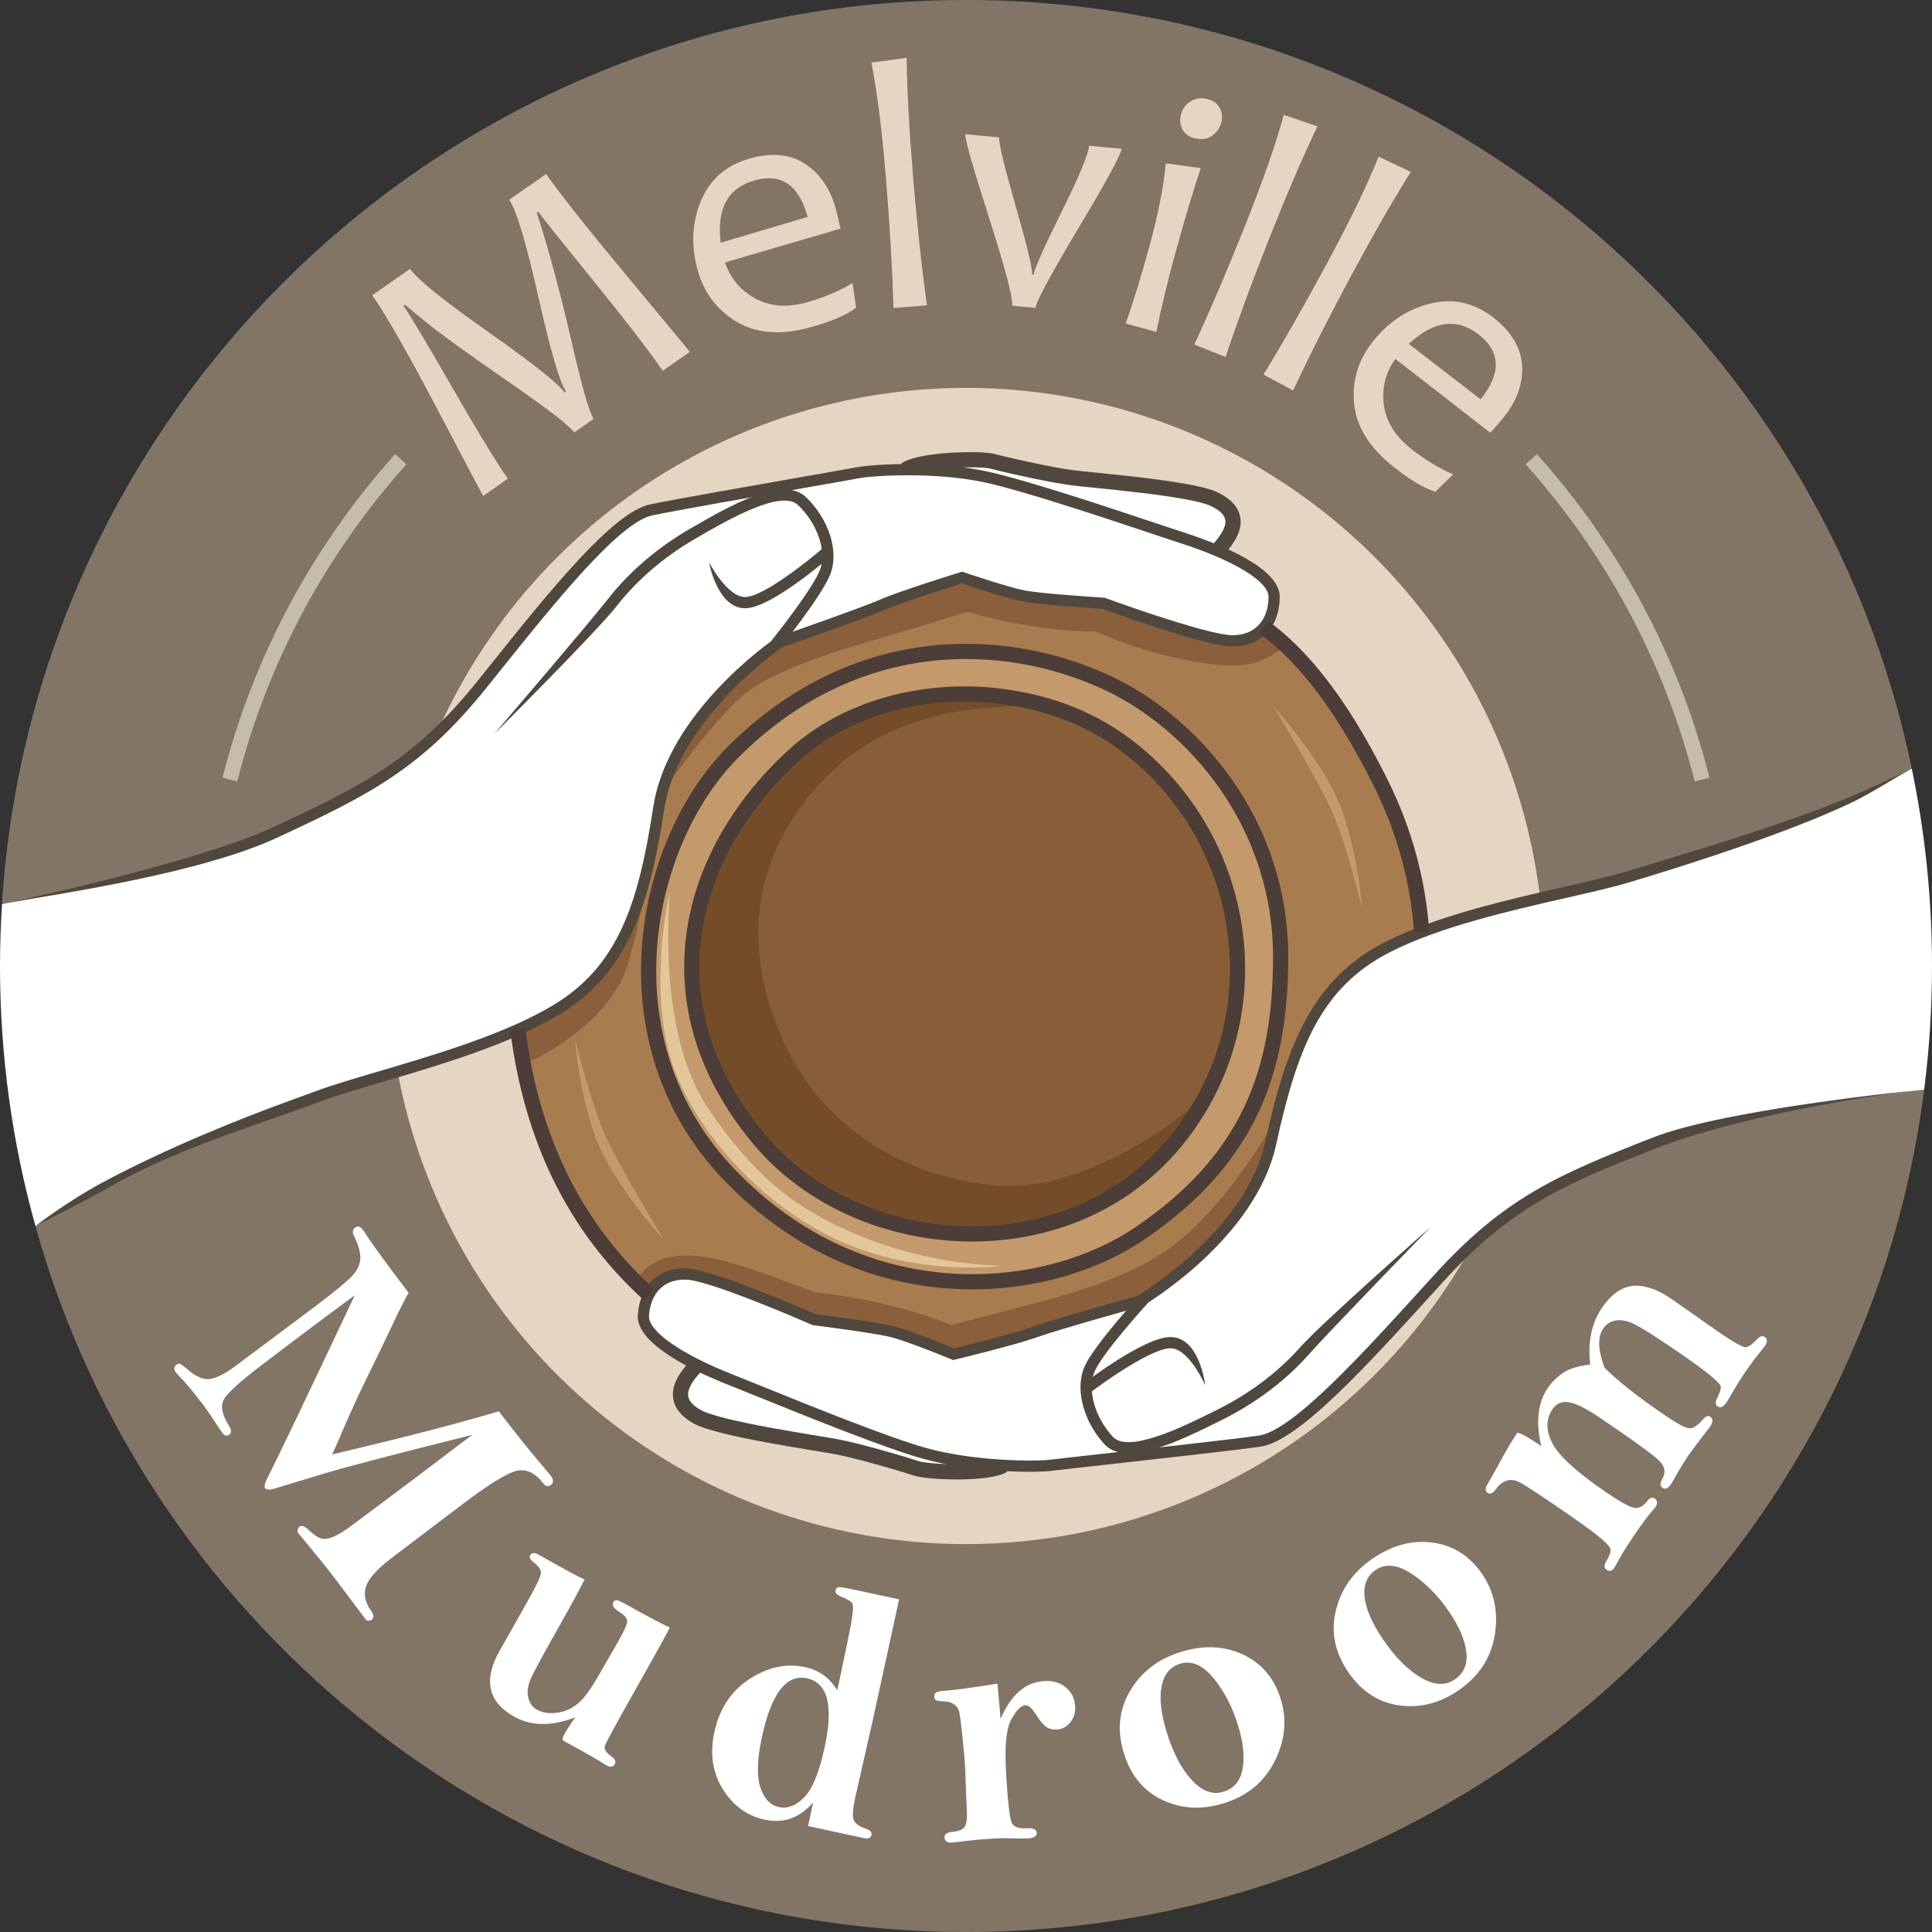
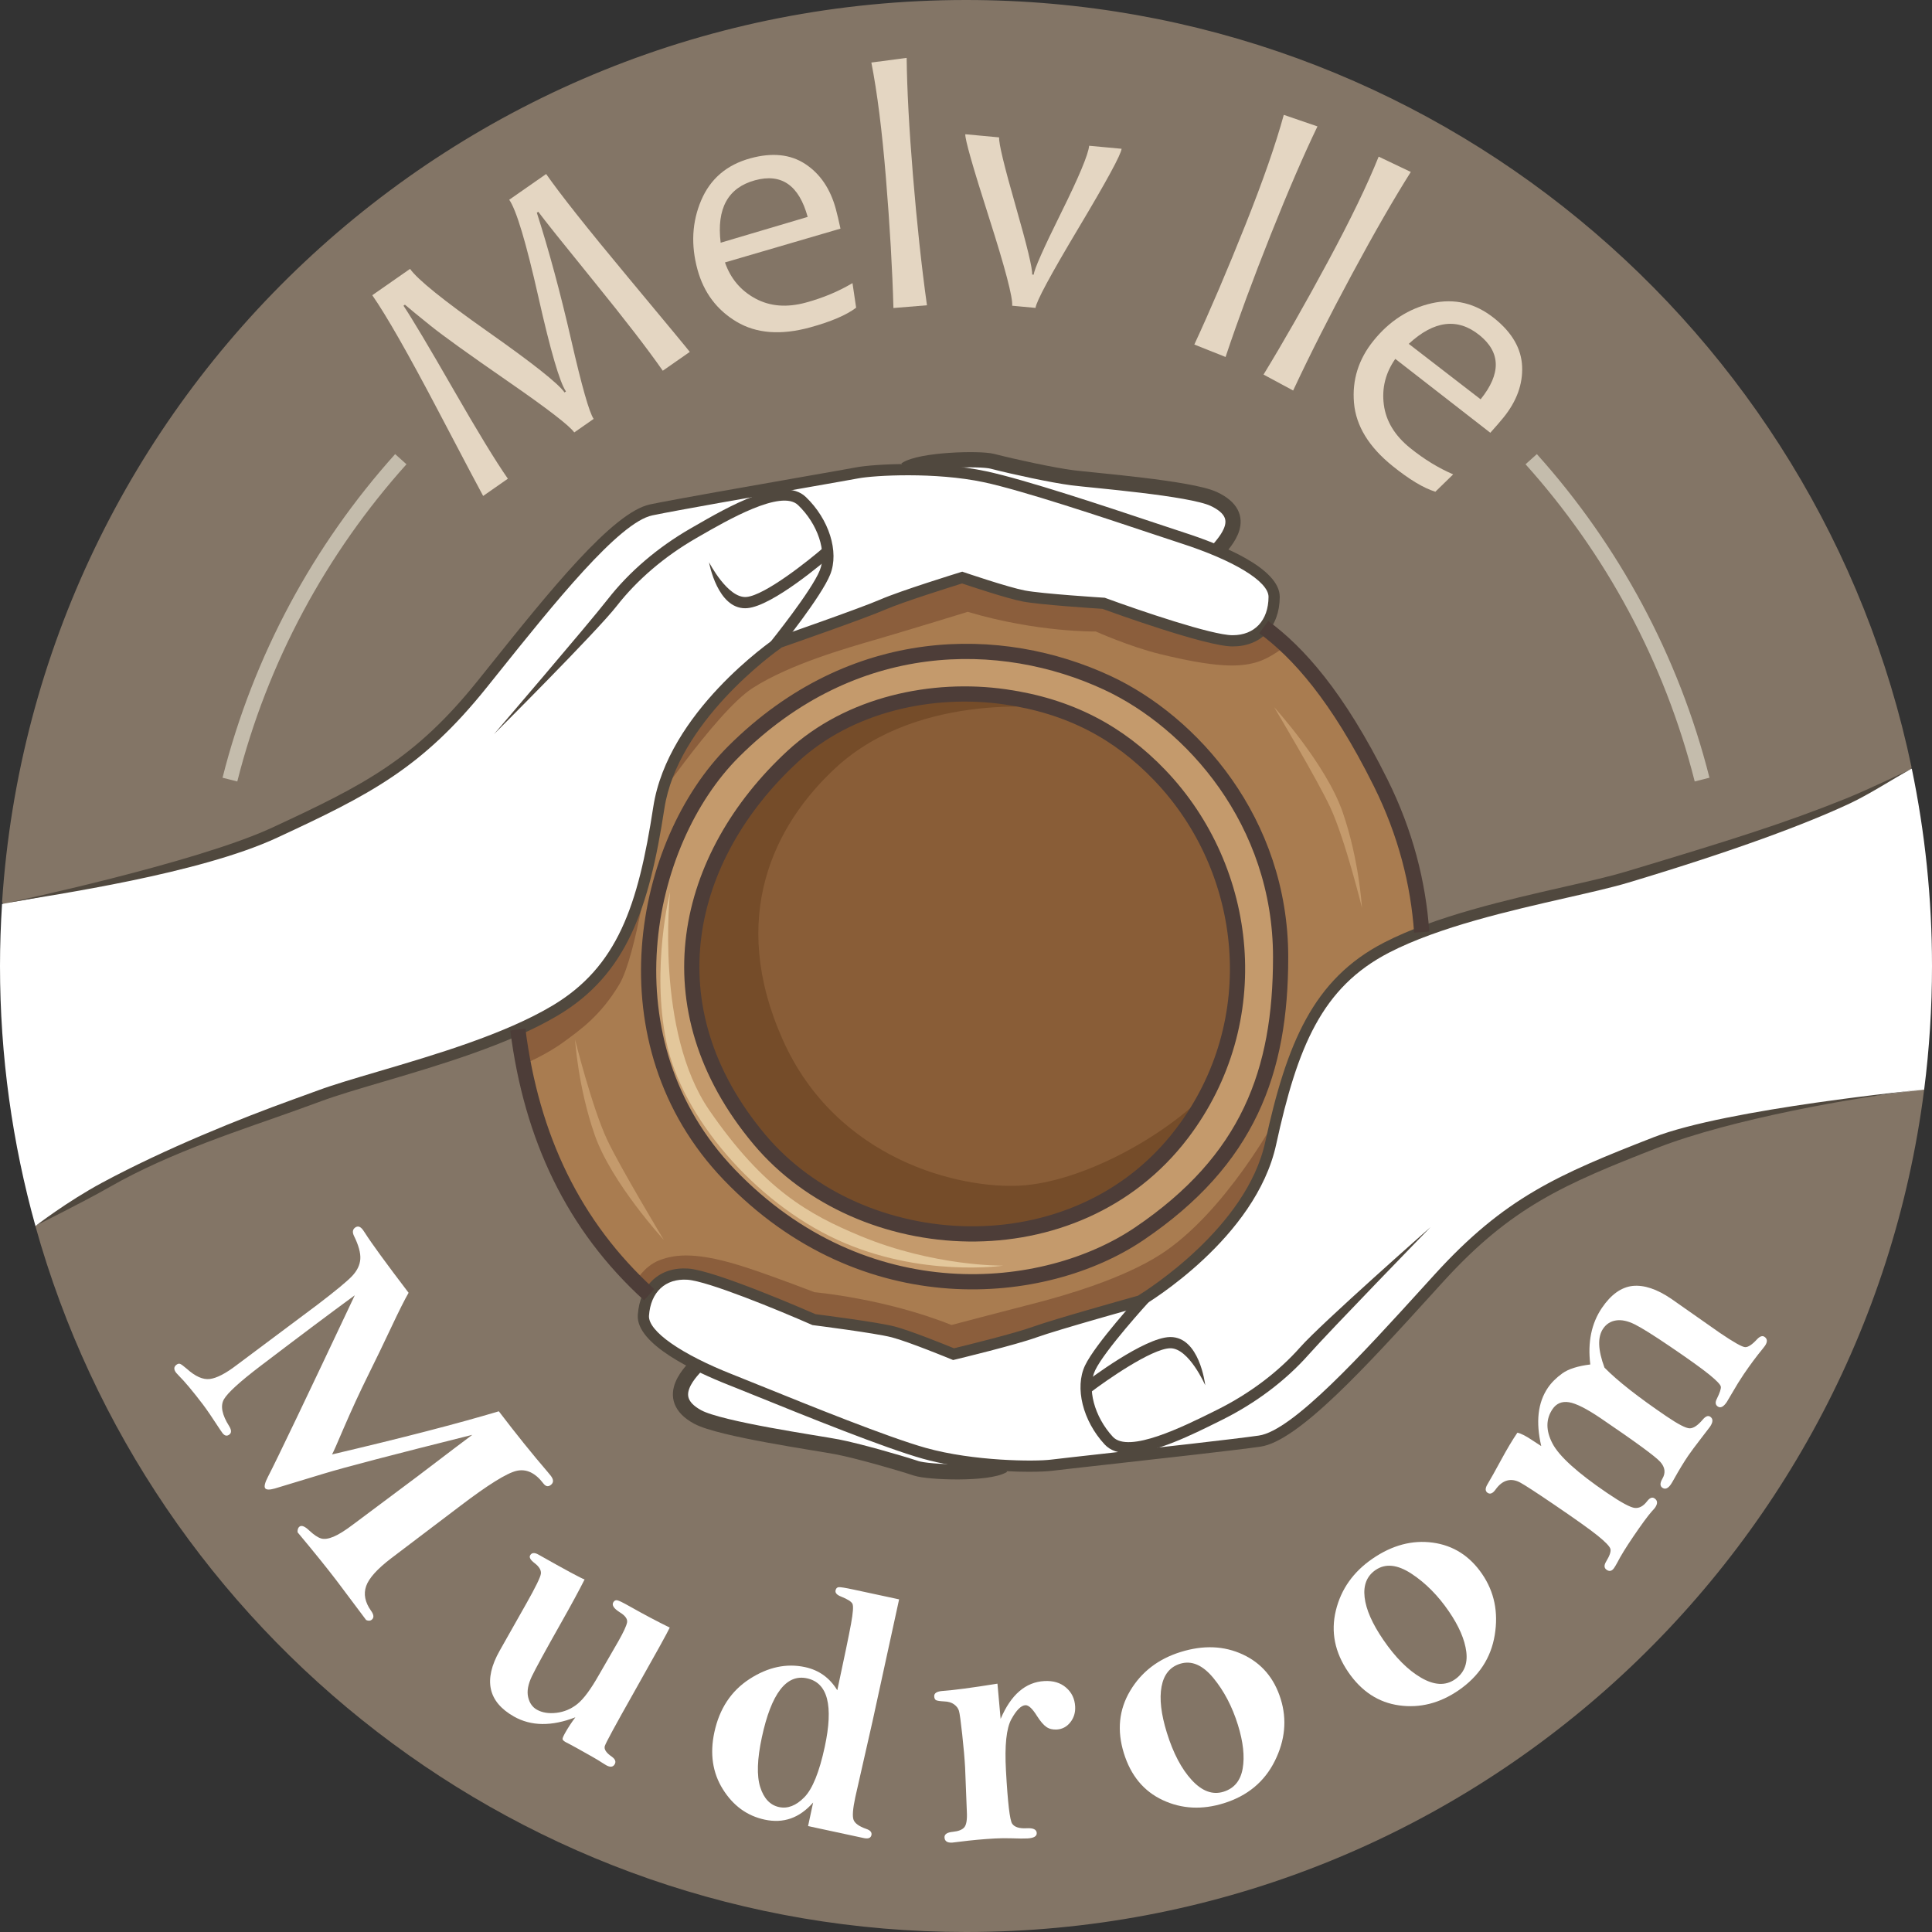
<svg xmlns="http://www.w3.org/2000/svg" version="1.1" id="Layer_1" x="0px" y="0px" width="360px" height="360px" viewBox="0 0 360 360" xml:space="preserve">
  <rect x="0" y="0" width="360" height="360" fill="#333333" stroke="none" />
  <g>
    <path fill="#837566" d="M346.295,176.812l12.24,26.26C347.21,291.587,271.594,360,180,360C97.375,360,27.752,304.329,6.596,228.451   l7.75-36.603L0.387,168.106C6.51,74.24,84.585,0,180,0c86.718,0,159.113,61.323,176.187,142.969L346.295,176.812z" />
-     <circle fill="#E4D6C2" cx="180" cy="180" r="107.721" />
    <g>
      <path fill="#E4D6C2" d="M128.533,65.571l-5.034,3.509c-2.774-3.981-7.065-9.545-12.87-16.693    c-5.805-7.147-9.248-11.458-10.329-12.933l-0.268,0.186c2.259,7.046,4.387,14.921,6.382,23.623    c1.994,8.703,3.396,13.634,4.205,14.794l-3.615,2.52c-0.871-1.249-4.969-4.407-12.294-9.474    c-7.326-5.066-12.136-8.523-14.432-10.371c-2.297-1.847-3.906-3.167-4.827-3.957l-0.268,0.187    c1.651,2.483,4.739,7.665,9.265,15.545c4.525,7.881,7.92,13.445,10.185,16.694l-4.605,3.211c-0.125-0.178-2.943-5.515-8.455-16.01    c-5.513-10.495-9.581-17.626-12.207-21.392l7.042-4.909c1.37,1.964,6.22,5.877,14.551,11.741    c8.332,5.864,13.077,9.625,14.234,11.285l0.268-0.187c-1.157-1.66-2.877-7.551-5.157-17.672    c-2.281-10.121-4.087-16.137-5.419-18.047l6.881-4.797c2.626,3.767,7.691,10.157,15.195,19.17    C124.464,60.609,128.322,65.268,128.533,65.571z" />
      <path fill="#E4D6C2" d="M155.737,38.915c0.241,0.882,0.532,2.11,0.874,3.687L135.086,48.9c1.049,3.007,2.937,5.249,5.665,6.724    c2.728,1.476,5.876,1.725,9.444,0.748c3.19-0.873,6.075-2.08,8.654-3.621l0.68,4.586c-1.833,1.382-4.691,2.604-8.574,3.667    c-5.457,1.494-10.026,1.143-13.707-1.054c-3.681-2.196-6.107-5.435-7.28-9.717c-1.252-4.575-1.025-8.874,0.684-12.895    c1.708-4.021,4.766-6.635,9.173-7.841c4.05-1.109,7.459-0.756,10.223,1.06C152.813,32.372,154.709,35.158,155.737,38.915z     M150.497,40.418c-1.614-5.898-4.888-8.172-9.82-6.822c-5.037,1.379-7.168,5.257-6.393,11.632L150.497,40.418z" />
      <path fill="#E4D6C2" d="M172.725,56.883l-6.246,0.512c-0.197-7.189-0.666-15.294-1.406-24.317    c-0.719-8.762-1.621-15.904-2.708-21.426l6.577-0.867c0.072,5.933,0.463,13.226,1.173,21.879    C170.847,41.579,171.717,49.652,172.725,56.883z" />
      <path fill="#E4D6C2" d="M208.992,27.721c-0.099,1.062-2.768,5.977-8.009,14.745c-5.241,8.768-7.915,13.737-8.025,14.907    l-4.355-0.405c0.141-1.516-1.3-6.999-4.322-16.449c-3.023-9.449-4.492-14.618-4.41-15.506l6.305,0.587    c-0.096,1.04,0.928,5.299,3.074,12.776c2.145,7.477,3.17,11.736,3.074,12.776l0.292,0.027c0.093-0.996,1.8-4.848,5.123-11.555    c3.322-6.706,5.059-10.861,5.208-12.464L208.992,27.721z" />
-       <path fill="#E4D6C2" d="M215.464,61.847l-5.699-1.56c1.443-4.117,2.903-8.872,4.379-14.267c1.66-6.066,2.687-11.256,3.078-15.571    l6.529,0.874c-1.452,4.318-3.049,9.656-4.79,16.016C217.583,52.376,216.417,57.213,215.464,61.847z M227.559,22.856    c-0.293,1.071-0.893,1.904-1.801,2.502c-0.908,0.597-1.992,0.724-3.251,0.379c-1.071-0.293-1.811-0.862-2.223-1.708    c-0.412-0.846-0.485-1.751-0.221-2.717c0.287-1.049,0.894-1.865,1.82-2.446c0.926-0.581,2.019-0.7,3.279-0.355    c1.028,0.281,1.748,0.846,2.16,1.691C227.732,21.048,227.812,21.932,227.559,22.856z" />
      <path fill="#E4D6C2" d="M228.367,66.518l-5.822-2.32c3.022-6.525,6.209-13.993,9.56-22.402c3.254-8.167,5.624-14.964,7.108-20.393    l6.276,2.15c-2.576,5.346-5.47,12.051-8.685,20.116C233.495,51.976,230.682,59.593,228.367,66.518z" />
      <path fill="#E4D6C2" d="M240.959,72.767l-5.519-2.971c3.749-6.138,7.769-13.191,12.06-21.163    c4.167-7.741,7.298-14.223,9.394-19.446l5.989,2.853c-3.17,5.016-6.812,11.346-10.928,18.992    C247.716,58.907,244.05,66.152,240.959,72.767z" />
      <path fill="#E4D6C2" d="M280.176,77.773c-0.574,0.712-1.4,1.667-2.478,2.866l-17.705-13.767c-1.824,2.61-2.536,5.453-2.136,8.528    c0.399,3.075,2.04,5.774,4.921,8.095c2.575,2.076,5.241,3.708,8.001,4.897l-3.321,3.235c-2.193-0.678-4.856-2.28-7.991-4.806    c-4.405-3.551-6.795-7.46-7.168-11.73c-0.374-4.27,0.833-8.133,3.619-11.59c2.977-3.693,6.595-6.024,10.855-6.993    c4.261-0.968,8.169-0.019,11.727,2.849c3.27,2.636,4.978,5.605,5.124,8.909C283.769,71.572,282.62,74.741,280.176,77.773z     M275.891,74.403c3.837-4.761,3.765-8.746-0.217-11.955c-4.066-3.277-8.458-2.736-13.173,1.624L275.891,74.403z" />
    </g>
    <g>
      <path fill="#FFFFFF" d="M76.135,240.89c-0.733,1.273-1.805,3.409-3.216,6.408c-1.411,2.999-2.865,6.011-4.365,9.037    c-1.501,3.026-3.01,6.299-4.53,9.821c-1.19,2.803-1.906,4.422-2.153,4.856c13.069-3.07,23.428-5.75,31.078-8.038    c3.178,4.173,6.215,7.947,9.112,11.319c0.268,0.317,0.463,0.554,0.582,0.71c0.543,0.713,0.536,1.282-0.02,1.705    c-0.487,0.371-0.942,0.278-1.365-0.279c-1.509-1.982-3.172-2.769-4.99-2.36c-1.817,0.409-5.333,2.599-10.549,6.569l-12.798,9.702    c-2.607,1.986-4.172,3.718-4.692,5.199c-0.52,1.481-0.218,3.015,0.908,4.602c0.551,0.761,0.584,1.327,0.097,1.697    c-0.261,0.199-0.597,0.208-1.008,0.028l-5.519-7.356c-1.705-2.24-4.125-5.237-7.259-8.993c-0.025-0.502,0.093-0.852,0.353-1.051    c0.4-0.304,1.011-0.06,1.835,0.733c0.854,0.797,1.584,1.285,2.189,1.467c0.605,0.181,1.387,0.071,2.345-0.331    c0.959-0.402,2.212-1.193,3.761-2.371l11.746-8.78c5.968-4.544,9.411-7.152,10.33-7.824c-14.582,3.644-23.823,6.06-27.724,7.248    l-9.069,2.751c-0.973,0.273-1.573,0.262-1.798-0.034c-0.238-0.314-0.063-1.038,0.528-2.175c1.71-3.308,7.098-14.573,16.164-33.793    c-4.381,3.199-10.235,7.588-17.561,13.165c-3.863,2.941-6.139,5.017-6.826,6.226c-0.687,1.21-0.357,2.88,0.992,5.012    c0.433,0.714,0.441,1.229,0.024,1.547c-0.451,0.344-0.883,0.246-1.293-0.292c-0.145-0.191-0.295-0.408-0.448-0.648    c-1.434-2.204-2.494-3.758-3.182-4.662c-1.88-2.469-3.39-4.271-4.53-5.408c-0.22-0.217-0.376-0.386-0.469-0.508    c-0.463-0.609-0.443-1.105,0.062-1.488c0.243-0.185,0.469-0.24,0.677-0.166c0.207,0.075,0.626,0.381,1.255,0.918    c1.583,1.431,3.015,2.064,4.292,1.901c1.278-0.163,2.926-1.012,4.944-2.549l15.001-11.215c3.393-2.583,5.571-4.379,6.535-5.388    c0.964-1.008,1.483-2.076,1.559-3.205c0.075-1.128-0.322-2.571-1.19-4.325c-0.315-0.666-0.247-1.171,0.205-1.516    c0.487-0.371,0.968-0.243,1.444,0.382c0.106,0.14,0.242,0.338,0.408,0.596C69.205,231.629,71.914,235.347,76.135,240.89z" />
      <path fill="#FFFFFF" d="M108.931,294.31c-1.013,2.013-2.475,4.713-4.389,8.098c-2.903,5.136-4.713,8.448-5.43,9.938    c-0.717,1.49-0.951,2.782-0.703,3.876c0.248,1.094,0.79,1.877,1.627,2.35c0.989,0.558,2.202,0.755,3.639,0.589    c1.437-0.167,2.737-0.712,3.899-1.637c1.162-0.924,2.512-2.746,4.05-5.466l3.621-6.274c0.946-1.673,1.479-2.828,1.599-3.463    c0.12-0.634-0.332-1.267-1.356-1.896c-1.109-0.702-1.514-1.32-1.212-1.852c0.182-0.323,0.436-0.45,0.76-0.379    c0.324,0.07,1.076,0.438,2.256,1.105c2.643,1.494,5.144,2.82,7.503,3.977c-0.344,0.784-2.601,4.868-6.772,12.248    c-3.354,5.935-5.129,9.206-5.321,9.812c-0.192,0.607,0.245,1.275,1.314,2.004c0.623,0.453,0.8,0.917,0.531,1.392    c-0.312,0.552-0.849,0.612-1.609,0.182c-0.152-0.086-0.384-0.23-0.697-0.431c-0.512-0.339-1.128-0.713-1.851-1.122    c-2.53-1.43-3.934-2.21-4.21-2.342c-0.315-0.153-0.577-0.289-0.787-0.407c-0.361-0.204-0.55-0.392-0.566-0.564    c-0.016-0.172,0.148-0.562,0.492-1.171c0.559-0.989,1.19-1.95,1.894-2.883c-2.216,0.856-4.277,1.272-6.184,1.249    c-1.906-0.024-3.659-0.487-5.257-1.39c-4.851-2.741-5.738-6.832-2.663-12.272l4.983-8.817c1.72-3.043,2.618-4.888,2.696-5.535    c0.076-0.646-0.314-1.3-1.17-1.96c-0.772-0.587-1.051-1.071-0.836-1.452c0.29-0.513,0.806-0.561,1.548-0.141    C105.43,292.556,108.296,294.101,108.931,294.31z" />
      <path fill="#FFFFFF" d="M156.017,314.952c1.327-6.173,2.181-10.297,2.56-12.373c0.379-2.075,0.468-3.318,0.266-3.731    c-0.202-0.412-0.9-0.858-2.093-1.338c-0.805-0.307-1.158-0.696-1.057-1.166c0.078-0.363,0.271-0.562,0.581-0.596    c0.309-0.035,1.243,0.116,2.802,0.451l8.459,1.819l-4.957,22.736l-3.199,14.097c-0.469,2.178-0.578,3.596-0.328,4.253    c0.25,0.657,1.029,1.216,2.338,1.676c0.772,0.255,1.103,0.64,0.993,1.152c-0.12,0.556-0.596,0.743-1.429,0.565l-10.382-2.233    l0.944-4.389c-1.272,1.447-2.658,2.435-4.157,2.962c-1.499,0.527-3.125,0.602-4.876,0.225c-3.268-0.703-5.863-2.589-7.784-5.659    c-1.922-3.069-2.451-6.61-1.588-10.622c0.945-4.395,3.131-7.704,6.559-9.925c3.427-2.22,6.872-2.959,10.332-2.215    c1.303,0.281,2.453,0.779,3.45,1.496C154.45,312.855,155.304,313.793,156.017,314.952z M141.963,323.713    c-0.876,4.074-0.978,7.172-0.305,9.292c0.672,2.12,1.842,3.359,3.508,3.717c1.602,0.344,3.168-0.262,4.699-1.819    c1.53-1.557,2.802-4.692,3.817-9.407c0.825-3.84,0.964-6.823,0.416-8.949c-0.548-2.127-1.795-3.4-3.738-3.818    c-1.923-0.413-3.584,0.296-4.983,2.126C143.977,316.686,142.84,319.638,141.963,323.713z" />
      <path fill="#FFFFFF" d="M186.451,320.29c0.968-2.263,2.131-3.98,3.489-5.15c1.357-1.169,2.909-1.802,4.654-1.899    c1.658-0.092,3.01,0.315,4.056,1.22c1.046,0.905,1.609,2.077,1.688,3.516c0.063,1.135-0.238,2.12-0.903,2.956    s-1.51,1.282-2.535,1.339c-0.764,0.042-1.407-0.119-1.93-0.484c-0.524-0.365-1.097-1.033-1.72-2.005    c-0.865-1.396-1.592-2.078-2.181-2.045c-0.807,0.045-1.678,0.913-2.612,2.603c-0.935,1.691-1.272,4.889-1.011,9.594    c0.33,5.948,0.715,9.242,1.156,9.884c0.44,0.643,1.347,0.925,2.722,0.849c1.2-0.066,1.818,0.227,1.855,0.882    c0.034,0.61-0.538,0.949-1.716,1.014c-0.654,0.036-1.607,0.029-2.857-0.021c-1.14-0.036-2.212-0.027-3.215,0.03    c-2.16,0.119-4.294,0.315-6.402,0.584c-0.891,0.115-1.413,0.177-1.565,0.186c-0.916,0.05-1.393-0.268-1.431-0.956    c-0.033-0.599,0.484-0.95,1.55-1.054c1.045-0.102,1.762-0.386,2.152-0.856c0.389-0.469,0.543-1.456,0.459-2.959l-0.322-8.178    c-0.092-1.655-0.271-3.71-0.539-6.165s-0.469-3.914-0.604-4.376c-0.135-0.463-0.437-0.867-0.904-1.212    c-0.468-0.345-1.085-0.53-1.852-0.553c-0.79-0.043-1.293-0.119-1.506-0.228c-0.214-0.108-0.331-0.348-0.352-0.719    c-0.032-0.589,0.496-0.925,1.585-1.007c2.006-0.133,5.406-0.584,10.199-1.354L186.451,320.29z" />
      <path fill="#FFFFFF" d="M238.641,316.585c1.193,3.84,0.823,7.695-1.109,11.567c-1.932,3.872-5.1,6.492-9.502,7.859    c-4.048,1.257-7.838,1.062-11.37-0.587c-3.532-1.649-5.946-4.559-7.242-8.733c-1.316-4.235-0.925-8.115,1.172-11.638    c2.098-3.522,5.233-5.932,9.406-7.229c4.235-1.316,8.099-1.16,11.591,0.467C235.077,309.919,237.429,312.684,238.641,316.585z     M230.669,321.415c-1.064-3.426-2.595-6.348-4.592-8.763c-1.997-2.415-4.06-3.292-6.188-2.63c-1.878,0.583-3.028,2-3.45,4.251    c-0.422,2.25-0.091,5.12,0.992,8.608c1.181,3.803,2.729,6.742,4.643,8.816c1.914,2.074,3.883,2.797,5.907,2.168    c1.982-0.616,3.172-2.05,3.57-4.305C231.949,327.305,231.656,324.591,230.669,321.415z" />
      <path fill="#FFFFFF" d="M276.173,293.295c2.271,3.318,3.054,7.111,2.349,11.38c-0.705,4.27-2.96,7.706-6.764,10.31    c-3.498,2.394-7.177,3.324-11.038,2.79c-3.861-0.534-7.026-2.604-9.494-6.21c-2.506-3.66-3.275-7.483-2.309-11.467    c0.967-3.984,3.252-7.211,6.859-9.68c3.66-2.505,7.398-3.495,11.214-2.969C270.804,287.974,273.866,289.923,276.173,293.295z     M269.978,300.258c-2.027-2.961-4.35-5.301-6.97-7.021c-2.62-1.719-4.849-1.95-6.689-0.69c-1.622,1.111-2.304,2.803-2.044,5.078    c0.259,2.275,1.421,4.919,3.485,7.934c2.249,3.286,4.594,5.639,7.035,7.057c2.44,1.419,4.535,1.529,6.284,0.331    c1.713-1.172,2.428-2.894,2.143-5.166C272.938,305.51,271.857,303.003,269.978,300.258z" />
      <path fill="#FFFFFF" d="M287.189,269.457c-0.525-2.26-0.684-4.291-0.477-6.094c0.207-1.802,0.777-3.39,1.711-4.766    c0.664-0.977,1.563-1.873,2.697-2.689c1.135-0.815,2.871-1.369,5.207-1.659c-0.255-2.073-0.202-3.989,0.16-5.749    c0.363-1.759,1.035-3.361,2.016-4.806c1.68-2.474,3.583-3.835,5.706-4.081c2.13-0.216,4.525,0.579,7.186,2.386l9.083,6.366    c2.588,1.757,4.161,2.643,4.721,2.656c0.559,0.013,1.298-0.481,2.216-1.482c0.535-0.554,0.992-0.702,1.371-0.444    c0.561,0.38,0.589,0.941,0.087,1.68c-0.086,0.127-0.218,0.3-0.398,0.52c-1.171,1.419-2.363,3.021-3.575,4.806    c-0.662,0.974-1.407,2.181-2.237,3.621c-0.515,0.89-0.815,1.397-0.9,1.523c-0.612,0.902-1.172,1.181-1.678,0.838    c-0.452-0.307-0.512-0.783-0.179-1.429c0.555-1.128,0.804-1.883,0.746-2.266c-0.058-0.382-0.772-1.131-2.143-2.248    c-1.371-1.116-3.785-2.848-7.242-5.195c-3.167-2.151-5.395-3.544-6.682-4.181s-2.44-0.877-3.457-0.723    c-1.018,0.155-1.82,0.665-2.41,1.533c-0.528,0.777-0.772,1.768-0.73,2.971c0.041,1.203,0.369,2.635,0.985,4.294    c2.422,2.464,6.258,5.478,11.511,9.046c2.228,1.513,3.688,2.267,4.38,2.261c0.692-0.005,1.494-0.543,2.407-1.614    c0.538-0.638,1.007-0.822,1.404-0.552c0.561,0.381,0.546,1.005-0.043,1.873c-0.135,0.199-0.648,0.867-1.538,2.006    c-1.218,1.577-2.06,2.708-2.526,3.396c-0.798,1.175-1.673,2.615-2.625,4.318c-0.243,0.443-0.437,0.773-0.584,0.99    c-0.54,0.795-1.072,1.015-1.596,0.659c-0.47-0.319-0.469-0.885,0.006-1.699c0.628-1.08,0.494-2.121-0.398-3.123    c-0.893-1.002-4.571-3.698-11.032-8.086c-2.661-1.807-4.653-2.816-5.977-3.029c-1.323-0.212-2.348,0.215-3.072,1.282    c-1.252,1.844-1.264,3.962-0.036,6.353c1.228,2.393,4.64,5.489,10.235,9.289c2.626,1.783,4.347,2.708,5.163,2.773    c0.815,0.065,1.563-0.345,2.244-1.229c0.502-0.662,0.97-0.846,1.404-0.552c0.579,0.393,0.616,0.96,0.113,1.701    c-0.099,0.145-0.3,0.377-0.606,0.697c-0.759,0.859-1.911,2.426-3.458,4.703c-1.375,2.025-2.367,3.637-2.974,4.834    c-0.255,0.461-0.456,0.8-0.603,1.017c-0.405,0.597-0.869,0.717-1.394,0.361c-0.488-0.331-0.523-0.843-0.104-1.537    c0.682-1.121,0.946-1.919,0.792-2.393c-0.154-0.474-0.935-1.282-2.342-2.422c-1.407-1.14-4.174-3.112-8.302-5.915    c-3.221-2.187-5.267-3.517-6.137-3.989c-0.869-0.471-1.696-0.597-2.481-0.377c-0.784,0.22-1.493,0.776-2.125,1.667    c-0.521,0.73-1.017,0.934-1.487,0.615c-0.47-0.319-0.471-0.861-0.004-1.627c0.597-0.995,1.438-2.496,2.525-4.505    c1.087-2.009,2.097-3.7,3.03-5.074c0.671,0.14,1.613,0.62,2.824,1.442C285.879,268.607,286.418,268.96,287.189,269.457z" />
    </g>
    <g>
      <path fill="#A97C50" d="M220.11,108.638c7.603,4.746,21.005,4.743,37.163,37.24c20.809,41.852-4.47,83.812-22.903,98.744    c-26.032,21.087-60.458,27.482-94.094,9.92c-31.294-16.339-44.728-42.525-44.728-78.328c0-40.221,36.631-65.829,36.631-65.829    l71.896-9.878L220.11,108.638z" />
      <path fill="#C49A6C" stroke="#4D3D38" stroke-width="2.835" stroke-miterlimit="10" d="M206.348,127.242    c15.694,7.311,32.278,25.775,32.278,51.105c0,21.334-6.002,37.794-26.366,51.563c-17.582,11.888-51.221,15.209-76.396-11.052    c-23.661-24.681-16.216-61.827,0.849-78.833C158.953,117.863,186.579,118.033,206.348,127.242z" />
      <path fill="#895D37" d="M216.132,144.471c16.845,17.609,19.967,45.89,4.091,66.758c-19.806,26.034-59.976,23.442-78.707,1.105    c-20.734-24.725-13.948-52.756,6.169-71.369c10.64-9.844,26.156-13.039,39.592-11.119    C199.244,131.557,208.451,136.442,216.132,144.471z" />
      <path fill="#754C29" d="M225.673,202.858c-8.91,9.277-24.297,17.377-35.449,18.057c-11.152,0.679-34.318-4.631-44.373-27.18    c-10.169-22.803-1.693-39.966,9.848-50.649c15.85-14.673,41.063-11.038,41.063-11.038s-33.369-11.234-55.122,14.474    c-18.177,21.482-15.379,48.288-0.998,65.395c15.569,18.52,47.147,27.123,72.336,6.189    C223.479,209.379,225.673,202.858,225.673,202.858z" />
      <path fill="none" stroke="#4D3D38" stroke-width="2.835" stroke-miterlimit="10" d="M216.132,144.471    c16.845,17.609,19.967,45.89,4.091,66.758c-19.806,26.034-59.976,23.442-78.707,1.105c-20.734-24.725-13.948-52.756,6.169-71.369    c10.64-9.844,26.156-13.039,39.592-11.119C199.244,131.557,208.451,136.442,216.132,144.471z" />
    </g>
    <g>
      <path fill="#8B5E3C" d="M119.88,152.709c0,0,13.426-20.062,20.392-24.52c6.966-4.458,17.484-7.429,23.091-9.061    c6.093-1.774,16.956-5.121,16.956-5.121c12.978,3.858,23.863,3.663,23.863,3.663s6.339,2.825,11.857,4.179    c10.691,2.624,14.9,2.439,17.91,1.603c3.009-0.836,5.641-3.178,5.641-3.178l-15.581-11.449l-57.147-3.207l-37.959,17.554    L119.88,152.709z" />
      <path fill="#8B5E3C" d="M237.882,208.21c0,0-9.582,17.824-21.71,25.586c-6.966,4.458-17.489,7.54-23.145,8.992    c-6.146,1.578-15.731,4.106-15.731,4.106c-12.379-4.954-25.528-6.111-25.528-6.111s-6.812-2.638-12.202-4.436    c-9.466-3.158-13.652-2.695-16.696-1.518c-2.913,1.127-4.446,4.011-4.446,4.011l9.245,8.73l59.256,9.512l42.832-20.375    L237.882,208.21z" />
-       <path fill="#8B5E3C" d="M96.491,191.848l1.062,6.473c0,0,4.088-1.697,7.379-4.09c3.291-2.394,7.049-5.058,10.49-10.846    c3.131-5.266,5.871-24.51,5.871-24.51s-3.794,17.853-9.329,22.64S96.491,191.848,96.491,191.848z" />
+       <path fill="#8B5E3C" d="M96.491,191.848l1.062,6.473c0,0,4.088-1.697,7.379-4.09c3.291-2.394,7.049-5.058,10.49-10.846    c3.131-5.266,5.871-24.51,5.871-24.51S96.491,191.848,96.491,191.848z" />
      <path fill="#E3C79B" d="M186.926,235.835c0,0-15.441,2.28-30.895-4.812c-15.454-7.091-28.993-22.944-31.859-36.857    c-2.866-13.913,0.685-27.959,0.685-27.959s-2.834,25.918,7.304,40.663c10.139,14.745,18.49,19.419,28.172,23.441    C174.061,236.015,186.926,235.835,186.926,235.835z" />
    </g>
    <path fill="#FFFFFF" stroke="#50483E" stroke-width="2.835" stroke-miterlimit="10" d="M130.395,253.772   c-1.343,1.517-7.13,6.597-0.399,10.258c4.21,2.29,22.356,4.864,26.039,5.578c3.682,0.714,11.226,2.853,14.685,3.995   c2.314,0.764,13.347,1.161,16.206-0.547" />
    <path fill="#FFFFFF" stroke="#50483E" stroke-width="2.835" stroke-miterlimit="10" d="M226.862,102.648   c1.246-1.598,6.229-6.45-0.718-9.684c-4.345-2.023-22.617-3.458-26.336-3.941c-3.72-0.482-10.806-2.018-14.906-3.07   c-2.36-0.606-13.393-0.326-16.14,1.558" />
    <path fill="#FFFFFF" d="M220.326,100.232c-6.18-1.993-27.751-9.47-36.782-11.396c-9.031-1.926-20.428-1.371-23.835-0.72   c-3.407,0.651-31.391,5.449-38.353,6.891c-6.962,1.441-19.684,17.73-31.459,32.414s-21.215,19.614-38.709,27.729   c-13.961,6.477-40.614,11.522-50.809,13.296C0.137,172.268,0,176.118,0,180c0,16.787,2.306,33.034,6.605,48.45   c2.05-1.207,5.775-3.372,12.488-7.217c13.509-7.736,31.056-13.571,40.529-17.076c9.473-3.505,30.9-8.148,43.839-15.87   c12.939-7.723,16.633-20.361,19.3-37.766s22.435-30.826,22.435-30.826s15.419-5.357,19.231-7.016   c3.812-1.659,14.856-5.058,14.856-5.058s8.196,2.801,11.491,3.436c3.295,0.635,14.865,1.36,14.865,1.36s18.991,6.967,23.984,6.992   c4.992,0.025,7.763-3.464,7.794-8.171C237.447,106.531,226.506,102.226,220.326,100.232z" />
    <path fill="#50483E" d="M6.605,228.45c0,0,5.843-4.534,12.46-8.093c11.763-6.327,25.789-11.968,35.51-15.475   c1.711-0.617,3.286-1.185,4.684-1.703c2.869-1.062,6.748-2.204,11.239-3.528c10.459-3.082,23.474-6.917,32.427-12.261   c12.148-7.25,15.98-18.607,18.803-37.027c2.705-17.652,22.059-30.974,22.881-31.532l0.244-0.123   c0.153-0.053,15.425-5.362,19.157-6.986c3.821-1.664,14.512-4.959,14.965-5.099l0.324-0.1l0.321,0.109   c0.081,0.028,8.165,2.785,11.352,3.399c3.193,0.615,14.618,1.336,14.733,1.343l0.152,0.009l0.143,0.053   c6.51,2.388,19.825,6.909,23.629,6.927c0.015,0,0.031,0,0.046,0c4.104,0,6.669-2.73,6.698-7.134   c0.019-2.865-6.405-6.792-16.366-10.004c-1.251-0.404-3.131-1.031-5.411-1.792c-9.021-3.011-24.119-8.052-31.268-9.576   c-9.021-1.924-20.409-1.291-23.421-0.715c-1.131,0.216-4.946,0.885-9.774,1.732c-9.523,1.67-23.913,4.193-28.563,5.156   c-6.228,1.29-18.325,16.396-28.997,29.725l-1.859,2.32c-12.07,15.051-21.702,19.96-39.084,28.023   c-14.535,6.743-41.305,10.572-50.1,12.102c0,0,34.918-7.361,49.221-13.997c17.09-7.928,26.556-12.749,38.334-27.435l1.858-2.319   c11.425-14.268,23.24-29.022,30.205-30.464c4.681-0.969,18.521-3.396,28.626-5.168c4.82-0.845,8.627-1.512,9.743-1.726   c3.236-0.619,14.808-1.289,24.249,0.724c7.264,1.549,22.431,6.612,31.494,9.637c2.271,0.758,4.145,1.384,5.391,1.786   c6.668,2.151,17.85,6.571,17.813,12.007c-0.037,5.62-3.514,9.242-8.843,9.209c-4.94-0.024-22.298-6.311-24.195-7.003   c-1.434-0.091-11.691-0.759-14.847-1.367c-2.992-0.576-9.732-2.831-11.309-3.364c-1.843,0.573-11.071,3.458-14.424,4.918   c-3.657,1.592-17.541,6.431-19.169,6.998c-1.57,1.101-19.416,13.958-21.881,30.045c-2.851,18.604-7.005,30.869-19.797,38.504   c-9.18,5.479-22.336,9.356-32.908,12.471c-4.454,1.313-8.302,2.446-11.103,3.483c-1.403,0.519-2.983,1.089-4.7,1.709   c-9.653,3.483-23.383,7.766-34.815,14.313C15.286,224.127,7.269,228.035,6.605,228.45z" />
    <path fill="#FFFFFF" d="M356.232,143.215c-3.1,1.702-7.488,3.807-11.579,5.727c-11.351,5.327-31.843,11.605-41.516,14.511   s-31.348,6.202-44.744,13.102c-13.396,6.9-17.872,19.283-21.621,36.487s-24.316,29.365-24.316,29.365s-15.723,4.383-19.631,5.801   c-3.908,1.418-15.143,4.121-15.143,4.121s-8.005-3.308-11.254-4.147c-3.249-0.84-14.751-2.285-14.751-2.285   s-18.519-8.139-23.5-8.476c-4.981-0.336-7.963,2.973-8.289,7.669c-0.325,4.696,10.326,9.676,16.37,12.051   c6.043,2.375,27.105,11.184,35.998,13.67c8.893,2.486,20.302,2.644,23.744,2.207c3.442-0.437,31.67-3.478,38.708-4.482   c7.038-1.004,20.752-16.467,33.422-30.386c12.67-13.92,22.399-18.251,40.365-25.258c14.79-5.769,41.39-8.9,50.043-9.846   C359.502,195.498,360,187.807,360,180C360,167.393,358.698,155.09,356.232,143.215z" />
    <path fill="#50483E" d="M191.765,274.245c-5.107,0-13.053-0.546-19.792-2.43c-7.156-2.001-21.984-8.004-30.844-11.591   c-2.212-0.896-4.038-1.635-5.254-2.113c-6.521-2.563-17.405-7.671-17.03-13.095c0.389-5.607,4.072-8.998,9.402-8.639   c4.928,0.333,21.86,7.691,23.71,8.5c1.426,0.181,11.621,1.488,14.732,2.292c2.95,0.763,9.537,3.433,11.076,4.063   c1.876-0.456,11.265-2.76,14.703-4.007c3.75-1.361,17.909-5.324,19.569-5.787c1.634-1.001,20.249-12.718,23.714-28.62   c4.007-18.39,8.918-30.371,22.163-37.193c9.505-4.895,22.878-7.943,33.624-10.391c4.527-1.032,8.437-1.923,11.298-2.782   c19.489-5.855,29.807-9.093,41.059-13.624c4.424-1.782,12.148-5.509,12.148-5.509c-3.293,1.807-7.627,4.641-11.315,6.373   c-8.171,3.834-21.426,8.795-41.289,14.762c-2.929,0.88-6.871,1.778-11.435,2.818c-10.631,2.422-23.862,5.438-33.131,10.212   c-12.577,6.478-17.111,17.573-21.079,35.78c-3.802,17.448-23.948,29.535-24.804,30.041l-0.251,0.107   c-0.157,0.044-15.73,4.389-19.556,5.777c-3.918,1.421-14.794,4.043-15.255,4.154l-0.33,0.079l-0.313-0.13   c-0.079-0.032-7.976-3.288-11.116-4.101c-3.148-0.813-14.506-2.246-14.621-2.261l-0.151-0.019l-0.139-0.061   c-6.348-2.79-19.355-8.133-23.15-8.39c-4.112-0.281-6.872,2.289-7.177,6.699c-0.198,2.859,5.969,7.18,15.71,11.007   c1.221,0.48,3.054,1.222,5.275,2.122c8.818,3.57,23.579,9.547,30.622,11.515c8.881,2.482,20.289,2.562,23.331,2.176   c1.143-0.145,4.987-0.574,9.854-1.117c9.611-1.072,24.137-2.692,28.839-3.363c6.296-0.897,19.311-15.218,30.794-27.853l2.003-2.202   c12.985-14.267,22.906-18.565,40.758-25.528c13.668-5.331,50.302-8.903,50.302-8.903c-12.819,1.402-36.099,5.605-49.544,10.849   c-17.552,6.846-27.301,11.067-39.972,24.988l-2.001,2.201c-12.293,13.526-25.005,27.512-32.046,28.516   c-4.733,0.675-18.703,2.233-28.902,3.371c-4.859,0.542-8.696,0.97-9.822,1.113C195.232,274.166,193.702,274.245,191.765,274.245z" />
    <path fill="none" stroke="#4D3D38" stroke-width="2.835" stroke-miterlimit="10" d="M235.483,116.851   c6.321,4.655,13.71,12.778,21.789,29.027c4.656,9.365,7.005,18.736,7.639,27.808" />
    <path fill="none" stroke="#4D3D38" stroke-width="2.835" stroke-miterlimit="10" d="M120.956,241.252   c-14.094-12.83-21.913-29.316-24.466-49.404" />
    <path fill="none" stroke="#C4BCAC" stroke-width="2.835" stroke-miterlimit="10" d="M42.841,145.267   c5.691-22.543,16.793-42.932,31.844-59.705" />
    <path fill="none" stroke="#C4BCAC" stroke-width="2.835" stroke-miterlimit="10" d="M285.317,85.563   c15.05,16.772,26.151,37.16,31.842,59.701" />
    <path fill="#50483E" d="M203.014,259.588l-1.27-1.658c1.159-0.888,11.463-8.677,16.236-8.79c0.04-0.001,0.08-0.001,0.119-0.001   c5.355,0,6.437,8.617,6.48,8.986c0,0-3.029-6.897-6.489-6.897c-0.02,0-0.04,0-0.06,0.001   C214.561,251.31,206.015,257.291,203.014,259.588z" />
    <path fill="#50483E" d="M210.291,270.786c-1.827,0-3.381-0.473-4.464-1.643c-4.071-4.4-5.604-10.585-3.646-14.705   c1.91-4.019,10.033-12.906,10.378-13.282l1.54,1.411c-0.082,0.09-8.255,9.031-10.031,12.767c-1.581,3.326-0.166,8.652,3.292,12.389   c2.936,3.171,13.271-1.966,18.824-4.725l0.535-0.266c6.068-3.01,11.448-7.054,15.557-11.696c4-4.519,24.287-22.381,24.287-22.381   c-0.187,0.192-18.756,19.283-22.723,23.766c-4.286,4.841-9.886,9.054-16.193,12.183l-0.534,0.266   C222.094,267.363,215.204,270.786,210.291,270.786z" />
    <path fill="#50483E" d="M92.052,136.798c0.174-0.204,17.515-20.417,21.194-25.138c3.975-5.099,9.3-9.654,15.4-13.171l0.518-0.299   c6.658-3.844,16.721-9.653,20.978-5.593c4.338,4.138,6.254,10.215,4.556,14.45c-1.655,4.13-9.206,13.506-9.527,13.903l-1.625-1.312   c0.076-0.095,7.674-9.528,9.214-13.368c1.37-3.418-0.375-8.646-4.06-12.161c-3.123-2.978-13.12,2.792-18.491,5.891l-0.519,0.3   c-5.869,3.384-10.985,7.757-14.795,12.645C111.185,117.704,92.052,136.798,92.052,136.798z" />
    <path fill="#50483E" d="M138.84,113.338c-5.103,0-6.659-8.215-6.725-8.574c0,0,3.489,6.77,6.967,6.474   c3.457-0.298,11.613-6.801,14.464-9.281l1.372,1.576c-1.102,0.958-10.899,9.376-15.655,9.786   C139.118,113.332,138.978,113.338,138.84,113.338z" />
    <path fill="#C49A6C" d="M237.416,131.767c0,0,9.699,10.647,12.781,19.596c3.082,8.949,3.581,17.768,3.581,17.768   s-3.112-12.684-5.898-18.682C245.455,145.228,237.416,131.767,237.416,131.767z" />
    <path fill="#C49A6C" d="M123.683,231.024c0,0-9.745-10.605-12.866-19.541s-3.658-17.752-3.658-17.752s3.167,12.67,5.979,18.656   C115.586,217.598,123.683,231.024,123.683,231.024z" />
  </g>
</svg>